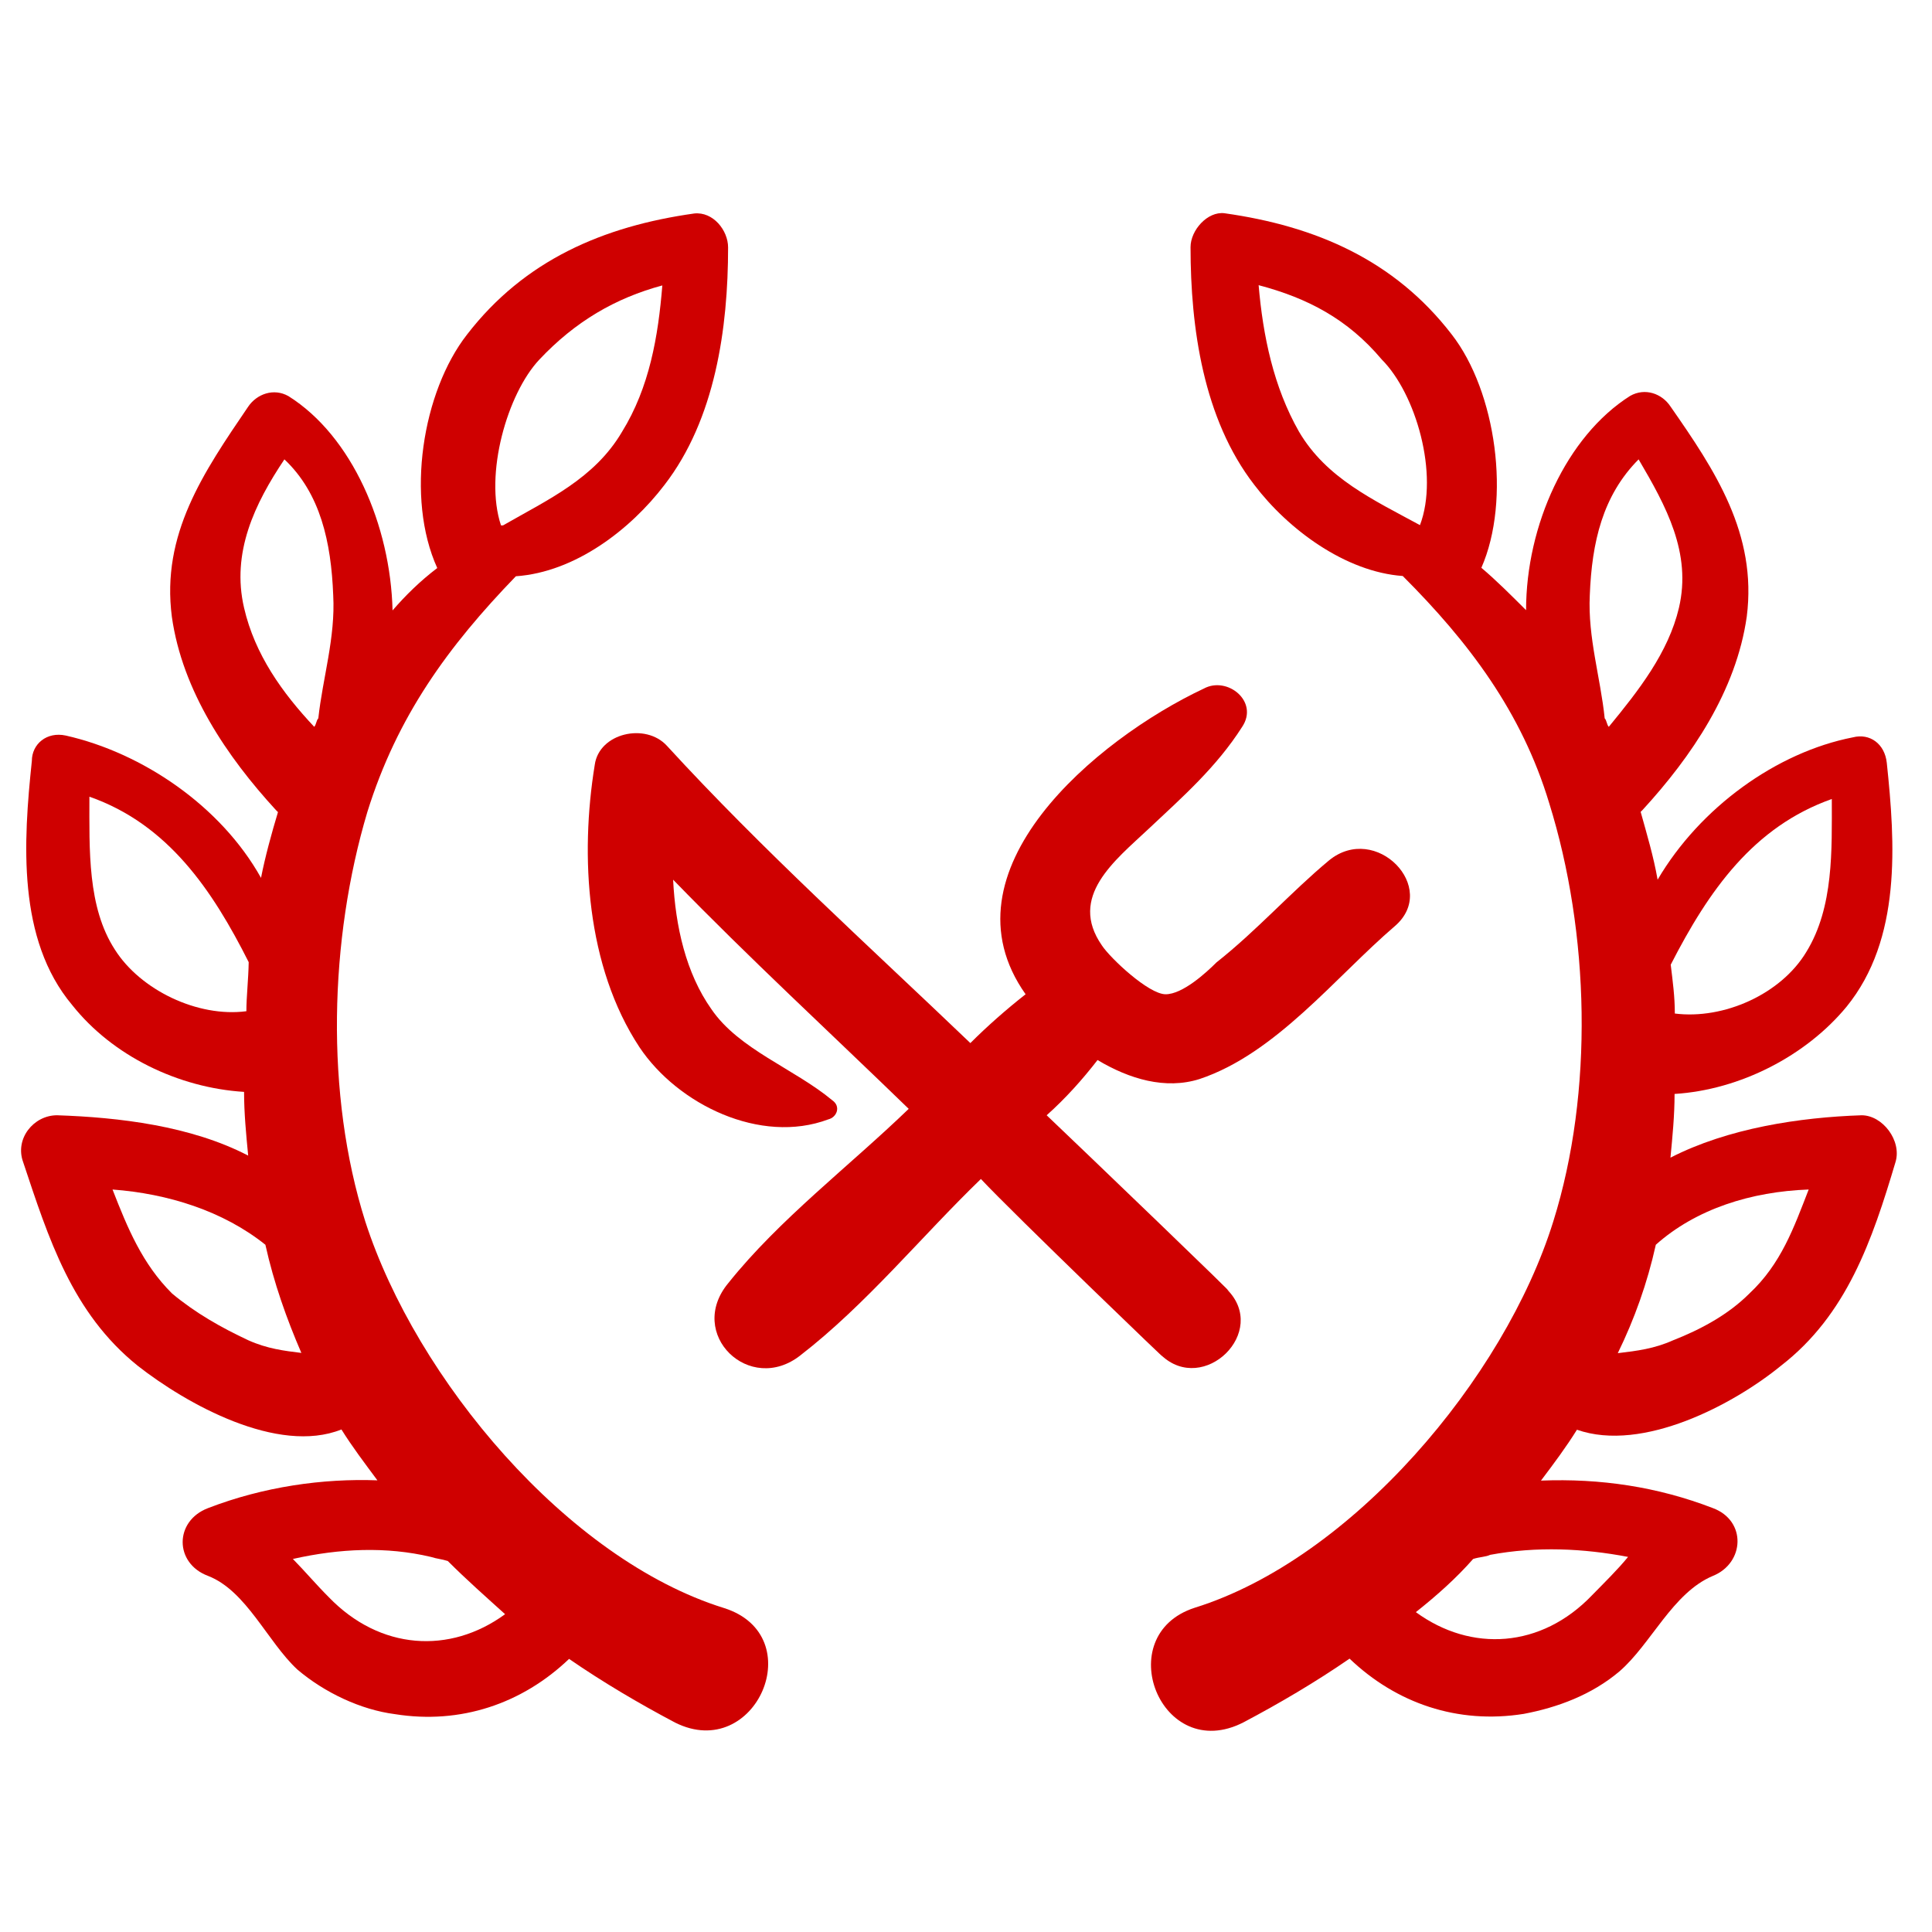
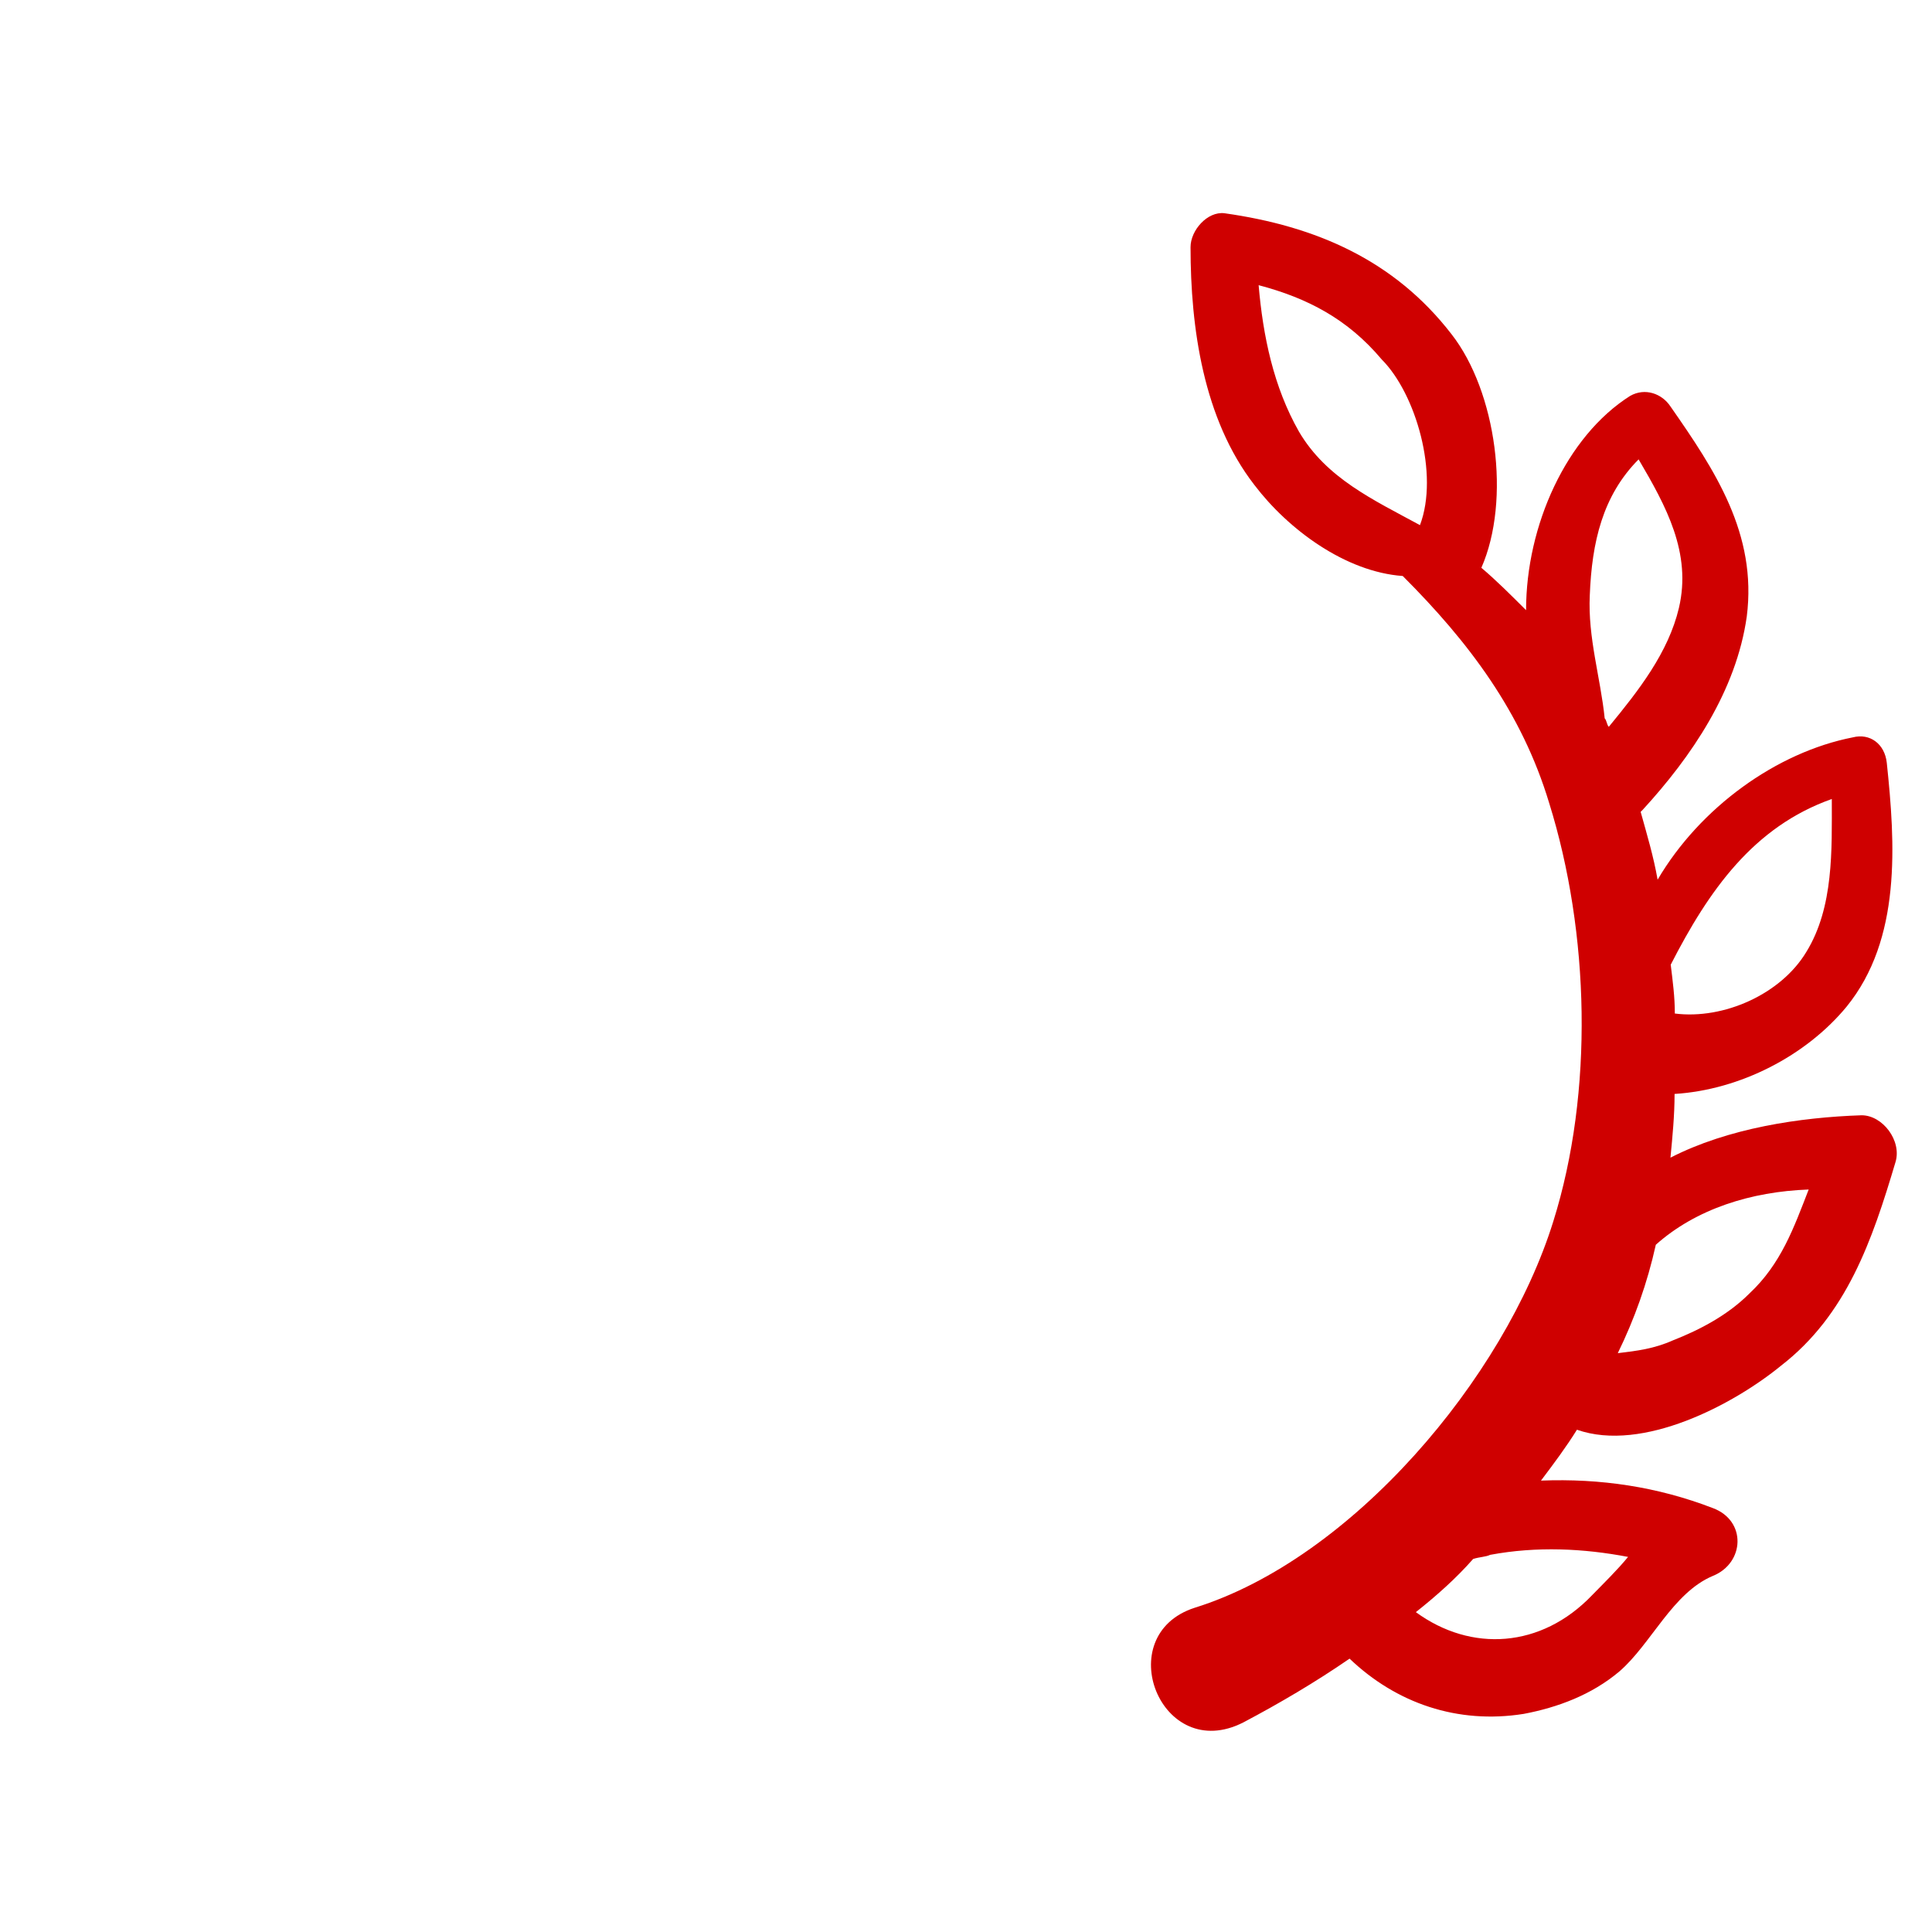
<svg xmlns="http://www.w3.org/2000/svg" id="Capa_1" x="0px" y="0px" viewBox="0 0 752 752" style="enable-background:new 0 0 752 752;" xml:space="preserve">
  <style type="text/css"> .st0{fill:#CF0000;} </style>
  <g>
    <path class="st0" d="M693.2,531.6c25.6-19.8,35.5-48.7,44.6-79.3c2.5-8.3-5-18.2-13.2-18.2c-24,0.8-52,5-74.4,16.5 c0.8-8.3,1.6-16.5,1.6-24.8c25.6-1.6,51.2-14.9,66.9-33.9c21.5-26.4,19-63.6,15.7-95c-0.8-7.4-6.6-11.6-13.2-9.9 c-29.7,5.8-59.5,27.3-76,55.4c-1.6-9.1-4.1-17.4-6.6-26.4l0.8-0.8c19-20.7,36.4-46.3,40.5-75.2c4.1-32.2-12.4-57-29.7-81.8 c-3.3-5-9.9-7.4-15.7-4.1c-24.8,15.7-40.5,50.4-40.5,83.4c-5.8-5.8-11.6-11.6-17.4-16.5c11.6-26.4,5.8-68.6-11.6-90.9 C542.7,101.2,512.1,88,476.6,83c-6.6-0.8-13.2,6.6-13.2,13.2c0,31.4,5,66.9,24.8,92.5c13.2,17.4,35.5,33.9,57.8,35.5 c25.6,25.6,46.3,52.9,57,88.4c15.7,50.4,17.4,112.4,1.6,162.8c-19,61.1-78.5,131.4-139.6,150.4c-33,10.7-13.2,61.1,19,44.6 c14-7.4,28.1-15.7,41.3-24.8c18.2,17.4,42.1,25.6,67.8,21.5c13.2-2.5,26.4-7.4,37.2-16.5c12.4-10.7,20.7-30.6,36.4-37.2 c12.4-5,13.2-21.5,0-26.4c-21.5-8.3-43.8-11.6-66.9-10.7c5-6.6,9.9-13.2,14-19.8C639.5,565.5,675,546.5,693.2,531.6L693.2,531.6z M713,311c0,19.8,0.8,42.1-9.9,59.5c-9.9,16.5-32.2,26.4-51.2,24c0-6.6-0.8-12.4-1.6-19C665.1,346.6,682.5,321.8,713,311L713,311z M552.7,204.4C552.7,204.4,551.9,204.4,552.7,204.4c-18.2-9.9-36.4-18.2-47.1-36.4c-9.9-17.4-14-37.2-15.7-57 c19,5,34.7,13.2,47.9,28.9C551.1,153.2,560.2,184.6,552.7,204.4L552.7,204.4z M644.5,484.5c15.7-14,37.2-20.7,59.5-21.5 c-5.8,14.9-10.7,28.9-23.1,40.5c-8.3,8.3-19,14-29.7,18.2c-7.4,3.3-14,4.1-21.5,5C636.2,513.4,641.2,499.4,644.5,484.5L644.5,484.5 z M618.8,231.7c0.8-20.7,5-38.8,19-52.9c10.7,18.2,20.7,36.4,15.7,57.8c-4.1,17.4-15.7,32.2-27.3,46.3c-0.8-0.8-0.8-2.5-1.6-3.3 C623,263.9,618,248.2,618.8,231.7L618.8,231.7z M633.7,606c-4.1,5-9.1,9.9-14,14.9c-19.8,20.7-47.1,22.3-68.6,6.6 c8.3-6.6,15.7-13.2,22.3-20.7c2.5-0.8,5-0.8,6.6-1.6C598.2,601.8,616.4,602.7,633.7,606L633.7,606z" />
-     <path class="st0" d="M81,587c-13.2,5-13.2,21.5,0,26.4c14.9,5.8,23.1,25.6,34.7,36.4c10.7,9.1,24.8,15.7,38,17.4 c25.6,4.1,49.6-4.1,67.8-21.5c13.2,9.1,27.3,17.4,41.3,24.8c31.4,15.7,52.9-33.9,19-44.6c-61.1-19-119.8-89.2-139.6-150.4 c-15.7-49.6-14-109.9,0.8-159.5c11.6-37.2,31.4-64.4,57.8-91.7c23.1-1.6,44.6-18.2,57.8-35.5c19.8-25.6,24.8-61.1,24.8-92.5 c0-6.6-5.8-14-13.2-13.2c-35.5,5-66.1,18.2-88.4,47.1c-17.4,22.3-24,63.6-11.6,90.9c-6.6,5-12.4,10.7-17.4,16.5 c-0.8-33-15.7-67.8-40.5-83.4c-5.8-3.3-12.4-0.8-15.7,4.1c-17.4,25.6-33.9,49.6-29.7,81.8c4.1,28.9,21.5,54.5,40.5,75.2l0.8,0.8 c-2.5,8.3-5,17.4-6.6,25.6c-15.7-28.1-46.3-48.7-76-55.4c-7.4-1.6-13.2,3.3-13.2,9.9c-3.3,31.4-5.8,69.4,15.7,95 C43.8,411,69.4,423.4,95,425c0,8.3,0.8,16.5,1.6,24.8c-22.3-11.6-50.4-14.9-74.4-15.7c-9.1,0-16.5,9.1-13.2,18.2 c9.9,29.7,19,58.7,44.6,79.3c19,14.9,54.5,34.7,79.3,24.8c4.1,6.6,9.1,13.2,14,19.8C125.6,575.4,102.5,578.7,81,587L81,587z M209.9,140c14-14.9,29.7-24,47.9-28.9c-1.6,19.8-5,39.7-15.7,57c-10.7,18.2-28.9,26.4-46.3,36.4H195 C188.4,184.6,197.5,153.2,209.9,140L209.9,140z M95.9,393.6c-19,2.5-41.3-8.3-51.2-24c-10.7-16.5-9.9-38.8-9.9-59.5 c30.6,10.7,47.9,36.4,62,64.4C96.7,381.2,95.9,387.9,95.9,393.6L95.9,393.6z M96.7,521.7C86,516.7,76,511,67,503.5 C55.4,492,49.6,477.9,43.8,463c21.5,1.6,43,8.3,59.5,21.5c3.3,14.9,8.3,28.9,14,42.1C110.7,525.8,104.1,525,96.7,521.7L96.7,521.7z M123.9,279.6c-0.8,0.8-0.8,2.5-1.6,3.3c-12.4-13.2-23.1-28.1-27.3-46.3c-5-21.5,4.1-40.5,15.7-57.8c14,13.2,18.2,32.2,19,52.9 C130.6,248.2,125.6,263.9,123.9,279.6L123.9,279.6z M167.7,606c2.5,0.8,4.1,0.8,6.6,1.6c7.4,7.4,14.9,14,22.3,20.7 c-21.5,15.7-48.7,14-68.6-6.6c-5-5-9.1-9.9-14-14.9C132.2,602.7,150.4,601.9,167.7,606L167.7,606z" />
-     <path class="st0" d="M452,527.5c16.5,15.7,42.1-9.1,25.6-25.6c7.4,6.6-56.2-54.5-70.2-67.8c7.4-6.6,14-14,19.8-21.5 c12.4,7.4,26.4,11.6,39.7,7.4c29.7-9.9,52.9-39.7,76-59.5c17.4-14.9-7.4-40.5-25.6-25.6c-14.9,12.4-28.1,27.3-43.8,39.7 c-4.1,4.1-13.2,12.4-19.8,12.4c-6.6,0-21.5-14-24.8-19c-13.2-19,5-33,18.2-45.4s26.4-24,36.4-39.7c6.6-9.9-5.8-19.8-14.9-14.9 c-42.1,19.8-103.3,71.1-69.4,119c-7.4,5.8-14.9,12.4-21.5,19c-39.7-38-81-75.2-118.1-115.7c-8.3-9.1-26.4-5-28.1,7.4 c-5.8,35.5-3.3,78.5,17.4,109.9c14.9,22.3,47.1,38,73.5,28.1c3.3-0.8,5-5,1.6-7.4c-14.9-12.4-36.4-19.8-47.1-35.5 c-9.9-14-14-32.2-14.9-50.4c29.7,30.6,61.1,59.5,91.7,89.2c-23.1,22.3-50.4,43-70.2,67.8c-16.5,19.8,8.3,43.8,28.1,28.1 c25.6-19.8,47.1-46.3,70.2-68.6C394.1,472.1,458.6,534.1,452,527.5L452,527.5z" />
  </g>
</svg>